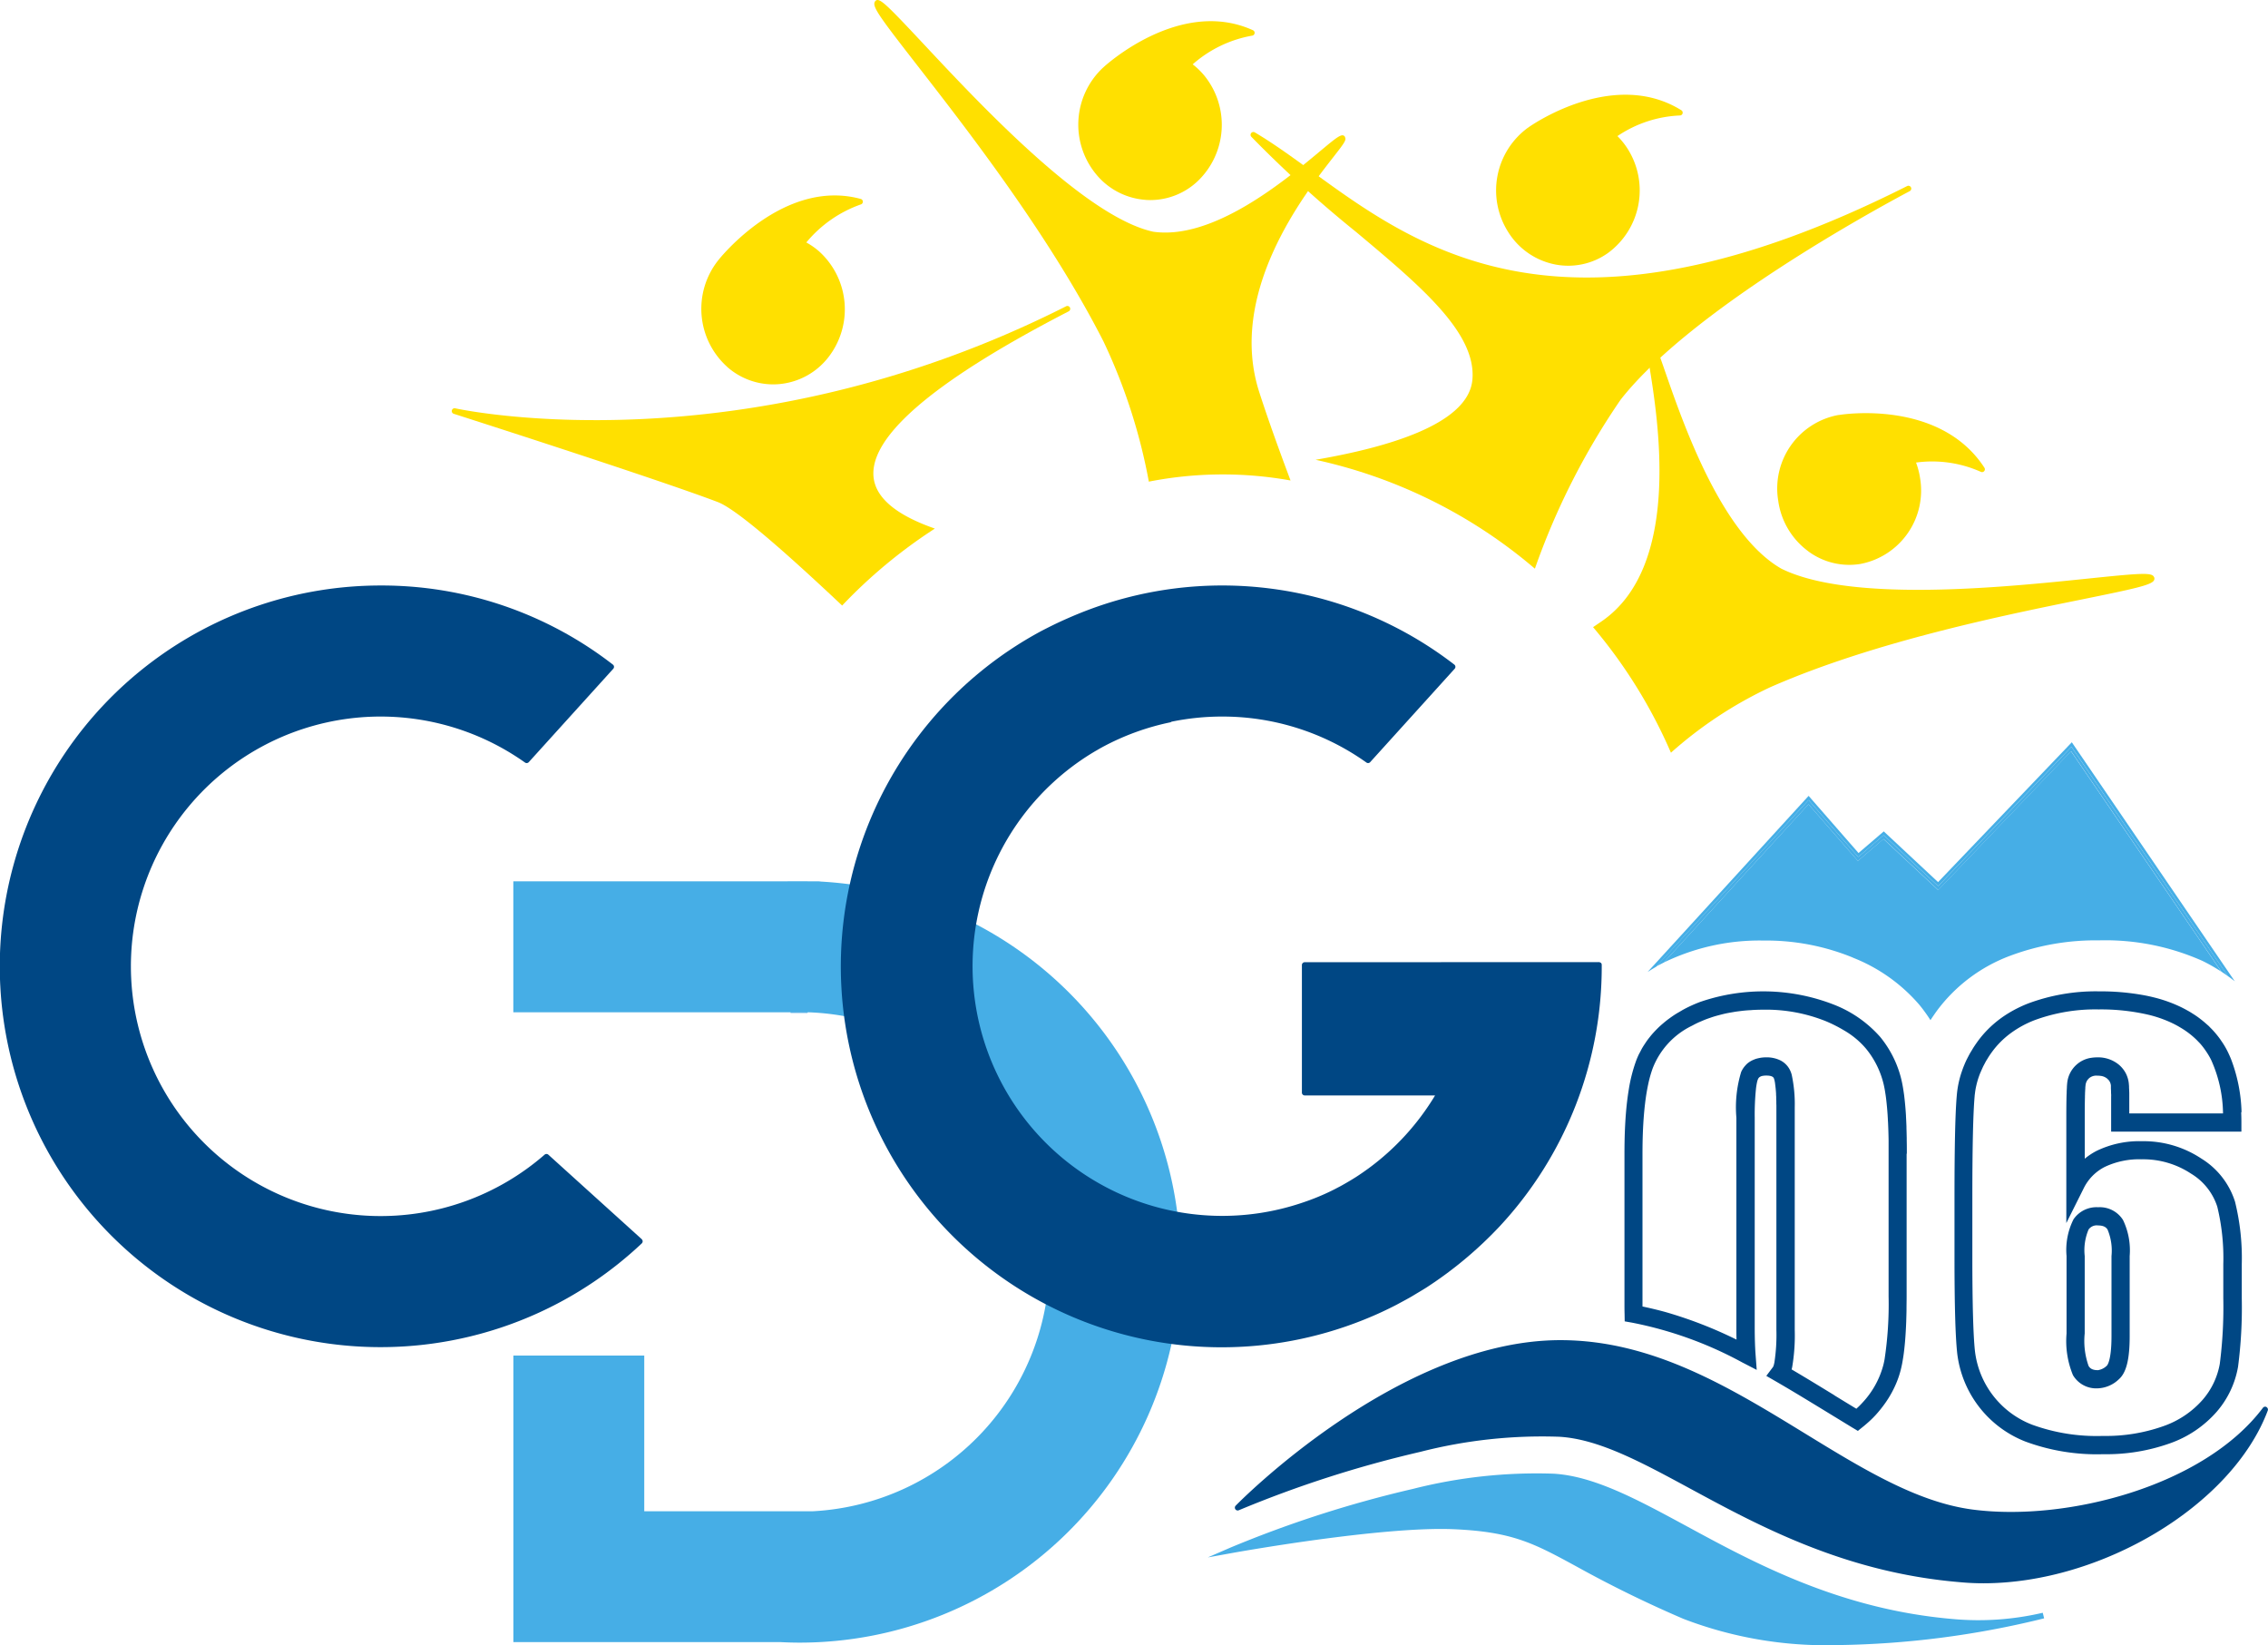
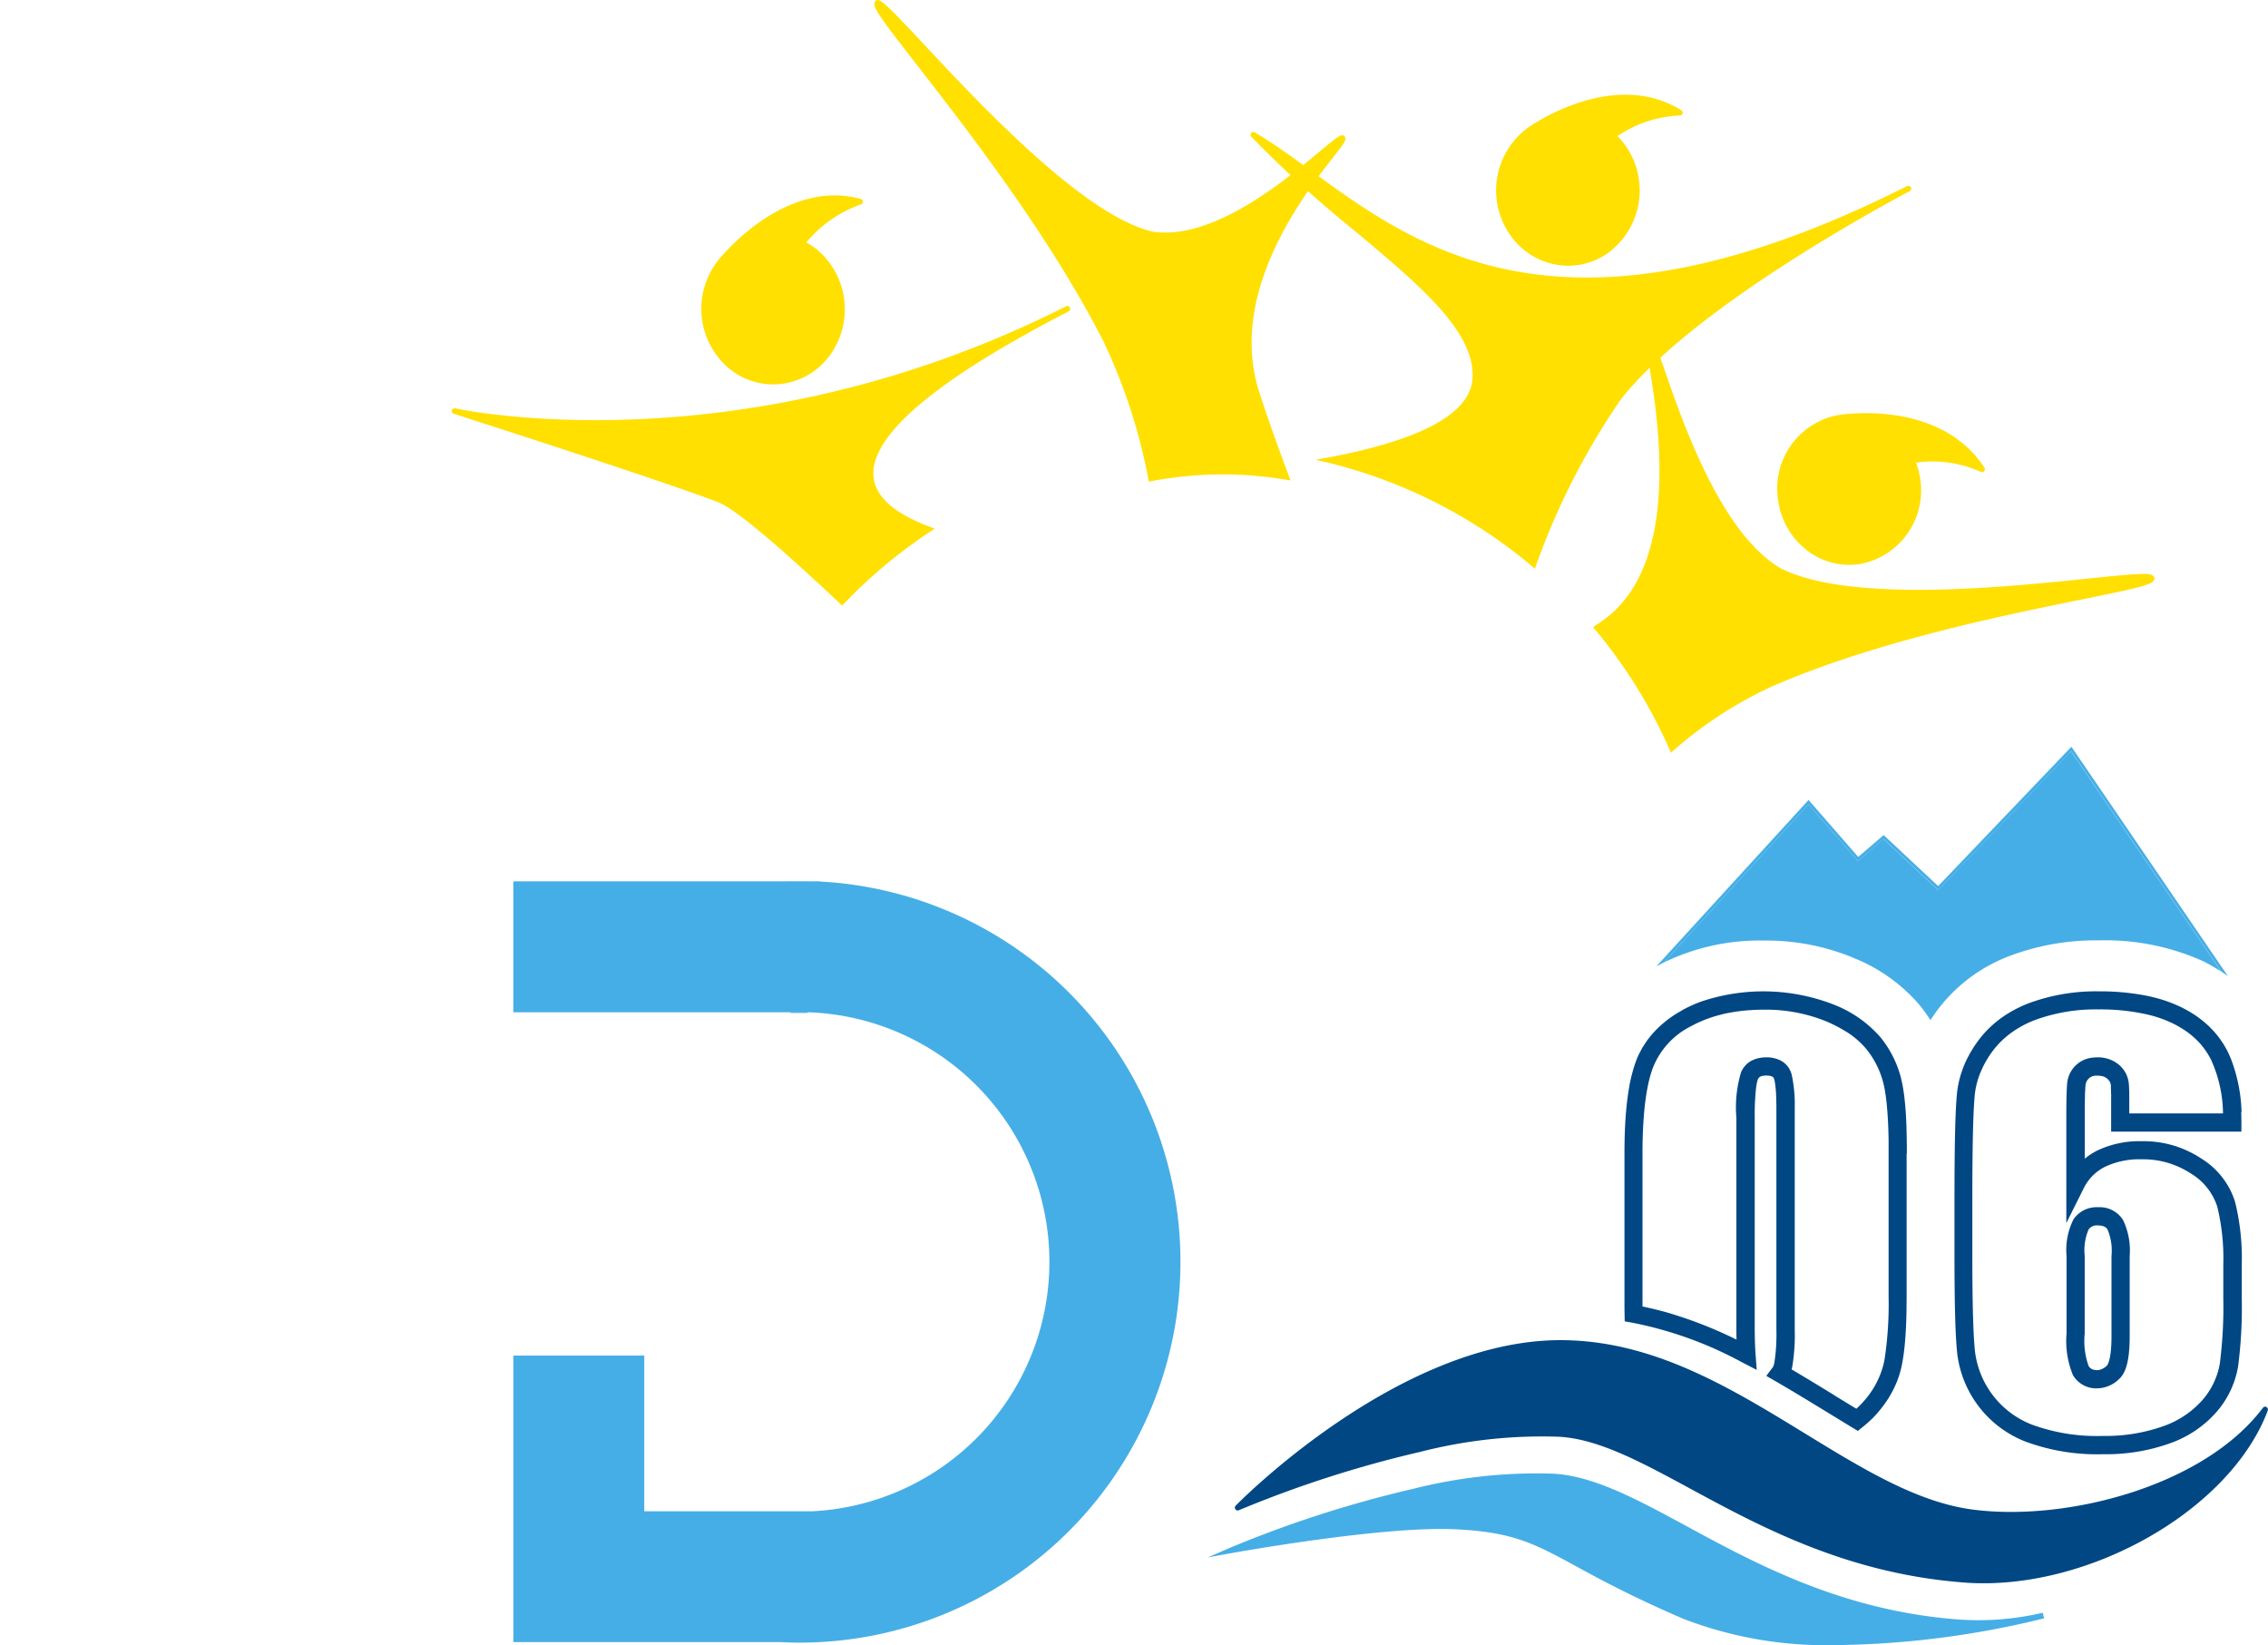
<svg xmlns="http://www.w3.org/2000/svg" id="cgd06-logotype" width="146.832" height="106.483" viewBox="0 0 146.832 106.483">
  <defs>
    <clipPath id="clip-path">
      <path id="Rectangle_1609" data-name="Rectangle 1609" fill="none" d="M0 0h146.832v106.483H0z" />
    </clipPath>
  </defs>
  <g id="Groupe_5608" data-name="Groupe 5608" clip-path="url(#clip-path)">
    <path id="Tracé_17660" data-name="Tracé 17660" d="M210.757 24.085a4.435 4.435 0 0 0 3.442-.742 5.025 5.025 0 0 0 1.259-6.757 4.754 4.754 0 0 0-.651-.807 7.794 7.794 0 0 1 4.042-1.335.183.183 0 0 0 .095-.339c-4.452-2.768-9.83 1.062-9.885 1.1l-.013.011-.044.028a5.026 5.026 0 0 0-1.26 6.756 4.623 4.623 0 0 0 3.015 2.084" transform="translate(-110.093 -6.969)" fill="#ffe000" />
-     <path id="Tracé_17661" data-name="Tracé 17661" d="M153.507 14.5c.1.007.208.011.311.011a4.481 4.481 0 0 0 3.041-1.2 5.048 5.048 0 0 0 .444-6.871 4.715 4.715 0 0 0-.742-.715 7.882 7.882 0 0 1 3.853-1.858.184.184 0 0 0 .05-.349c-4.743-2.162-9.623 2.344-9.672 2.39l-.013.013-.039.033a5.048 5.048 0 0 0-.444 6.871 4.556 4.556 0 0 0 3.212 1.672" transform="translate(-79.345 -1.56)" fill="#ffe000" />
    <path id="Tracé_17662" data-name="Tracé 17662" d="M247.847 66.076a4.464 4.464 0 0 0 3.369.828 4.838 4.838 0 0 0 3.881-5.55 5.019 5.019 0 0 0-.263-1.016 7.726 7.726 0 0 1 4.194.6.183.183 0 0 0 .233-.265c-2.913-4.487-9.338-3.428-9.4-3.417h-.017l-.051.006a4.838 4.838 0 0 0-3.881 5.55 4.887 4.887 0 0 0 1.936 3.262" transform="translate(-130.788 -30.396)" fill="#ffe000" />
    <path id="Tracé_17663" data-name="Tracé 17663" d="M93.769 56.726c-2.107-.735-3.6-1.719-3.916-3.037-.632-2.679 3.6-6.388 12.584-11.024a.183.183 0 0 0-.167-.327c-21.044 10.631-39.361 6.647-39.544 6.606a.184.184 0 0 0-.1.354c.13.042 13.044 4.173 17.092 5.712 1.208.46 4.34 3.2 8.052 6.7a32.792 32.792 0 0 1 6-4.98" transform="translate(-33.249 -22.512)" fill="#ffe000" />
    <path id="Tracé_17664" data-name="Tracé 17664" d="M98.659 38.11a4.5 4.5 0 0 0 3 1.152q.193 0 .388-.017a4.538 4.538 0 0 0 3.17-1.719 5.053 5.053 0 0 0-.575-6.864 4.6 4.6 0 0 0-.837-.586 8.039 8.039 0 0 1 3.534-2.464.184.184 0 0 0-.007-.352c-5-1.368-9.158 3.88-9.2 3.932l-.01.016-.034.039a5.052 5.052 0 0 0 .575 6.863" transform="translate(-51.603 -14.381)" fill="#ffe000" />
    <path id="Tracé_17665" data-name="Tracé 17665" d="M147.887 31.1c-.794-2.111-1.5-4.086-2.026-5.721-2.065-6.424 2.911-12.793 4.784-15.192.615-.788.793-1.024.8-1.209l-.035-.123c-.176-.267-.493 0-1.67.981-2.228 1.858-6.856 5.718-10.74 5.164-4.4-.96-11.194-8.224-14.846-12.127-2.422-2.588-2.873-3.034-3.123-2.829a.262.262 0 0 0-.089.182c-.034.367.644 1.259 2.791 4.022 3.2 4.115 8.554 11 12.046 17.858a36.6 36.6 0 0 1 2.935 9.071 24.8 24.8 0 0 1 9.174-.075" transform="translate(-64.337)" fill="#ffe000" />
    <path id="Tracé_17666" data-name="Tracé 17666" d="M215.739 21.839a.184.184 0 0 0-.245-.08C193.5 32.835 183.965 25.9 177 20.839c-1.3-.943-2.522-1.834-3.734-2.551a.183.183 0 0 0-.227.284 77.171 77.171 0 0 0 6.785 6.163c4.188 3.507 7.8 6.537 7.523 9.567-.264 2.847-5.382 4.354-10.153 5.175a32.505 32.505 0 0 1 14.2 7.049 46.47 46.47 0 0 1 5.552-10.94c4.544-5.8 16.39-12.264 18.718-13.5a.183.183 0 0 0 .077-.246" transform="translate(-92.024 -9.715)" fill="#ffe000" />
    <path id="Tracé_17667" data-name="Tracé 17667" d="M256.68 62.243c-.12-.32-.762-.279-4.312.088-5.349.553-15.3 1.582-19.816-.642-3.868-2.211-6.338-9.332-7.525-12.753-.67-1.931-.791-2.246-1.082-2.161a.183.183 0 0 0-.1.078c-.089.141-.058.4.145 1.642.578 3.56 2.115 13.017-3.064 16.591-.183.126-.373.255-.567.386A32.65 32.65 0 0 1 225.4 73.6a26.52 26.52 0 0 1 6.445-4.247c6.712-2.946 15.153-4.659 20.2-5.683 3.3-.671 4.456-.918 4.626-1.225a.241.241 0 0 0 .016-.2" transform="translate(-117.222 -24.876)" fill="#ffe000" />
-     <path id="Tracé_17668" data-name="Tracé 17668" d="m41.549 123.289-6.049-5.471a.183.183 0 0 0-.243 0 16.167 16.167 0 1 1-1.266-25.383.184.184 0 0 0 .242-.026l5.472-6.046a.185.185 0 0 0 .046-.139.181.181 0 0 0-.071-.129 24.416 24.416 0 0 0-15.033-5.121 24.651 24.651 0 1 0 16.9 42.588.184.184 0 0 0 0-.27" transform="translate(0 -43.074)" fill="#004784" />
-     <path id="Tracé_17669" data-name="Tracé 17669" d="M109.352 139.593h1.107c-.176-.006-.351-.013-.528-.013-.194 0-.387.007-.579.013" transform="translate(-58.172 -74.252)" fill="#6cb7e7" />
    <path id="Tracé_17670" data-name="Tracé 17670" d="M109.342 139.327v.234h1.107l.007-.468c-.174-.006-.352-.014-.535-.014-.2 0-.395.007-.587.014l.008.468v-.234l.008.234c.192-.007.382-.013.571-.013.17 0 .343.007.52.013l.007-.234v-.234h-1.107v.234l.008.234Z" transform="translate(-58.162 -73.986)" fill="#6cb7e7" />
    <path id="Tracé_17671" data-name="Tracé 17671" d="m90.982 121.907-.183-.019c-.078 0-1.909-.012-2.218 0H71.007v8.474H88.96c.329-.012.662-.015.992 0h.1a16.165 16.165 0 0 1 .342 32.3h-10.91v-10.079H71.01v18.55h17.3c.45.022.851.033 1.227.033a24.651 24.651 0 0 0 1.449-49.26" transform="translate(-37.774 -64.837)" fill="#46aee6" />
    <path id="Tracé_17672" data-name="Tracé 17672" d="M242.375 117.261a10.949 10.949 0 0 1 4.32 3.067 10.39 10.39 0 0 1 .707.98q.2-.307.416-.606a10.462 10.462 0 0 1 4.7-3.546 15.8 15.8 0 0 1 5.792-1.013 15.431 15.431 0 0 1 6.69 1.324 10.941 10.941 0 0 1 1.231.7L256.5 103.9l-8.6 8.986-3.542-3.306-1.652 1.42-3.2-3.668-9.376 10.249a14.161 14.161 0 0 1 6.46-1.426 14.805 14.805 0 0 1 5.784 1.1" transform="translate(-122.423 -55.272)" fill="#46aee6" />
-     <path id="Tracé_17673" data-name="Tracé 17673" d="m238.326 106.4 3.215 3.686 1.647-1.412 3.529 3.294 8.627-9.019 10.122 14.843c.154.111.308.222.454.341l-10.552-15.473-8.658 9.052-3.516-3.283-1.634 1.4-3.231-3.7-10.424 11.4c.184-.118.37-.235.564-.345Z" transform="translate(-121.238 -54.612)" fill="#46aee6" />
    <path id="Tracé_17674" data-name="Tracé 17674" d="m229.588 117.255 9.376-10.249 3.2 3.668 1.661-1.423 3.542 3.306 8.6-8.986 9.729 14.267c.142.092.281.187.417.285l-10.128-14.843-8.627 9.019-3.529-3.299-1.647 1.412-3.215-3.686-9.857 10.775.062-.038c.136-.075.277-.142.416-.212" transform="translate(-121.88 -54.942)" fill="#46aee6" />
    <path id="Tracé_17675" data-name="Tracé 17675" d="M237.61 189.676a.183.183 0 0 0-.234.051c-3.825 5.085-12.731 7.379-18.787 6.587-3.586-.468-7.108-2.626-10.836-4.911-4.859-2.977-9.883-6.056-15.86-6.056-10.526 0-20.913 10.6-21.017 10.71a.183.183 0 0 0 .2.3 73.726 73.726 0 0 1 11.749-3.779 31.717 31.717 0 0 1 9-.977c2.545.148 5.3 1.639 8.489 3.366 4.452 2.411 9.994 5.411 17.375 6.041q.794.077 1.6.077c7.623 0 16.089-5.022 18.4-11.178a.184.184 0 0 0-.083-.226" transform="translate(-90.873 -98.598)" fill="#004784" />
    <path id="Tracé_17676" data-name="Tracé 17676" d="M242.972 147.629c0-.3 0-.578-.007-.85v-.149q-.006-.341-.017-.659v-.1q-.013-.343-.031-.658v-.035q-.02-.341-.048-.649-.023-.26-.051-.5l-.021-.183-.026-.183c-.02-.138-.041-.271-.064-.4s-.047-.249-.073-.362q-.045-.2-.1-.387a6.893 6.893 0 0 0-1.283-2.437 7.727 7.727 0 0 0-3.047-2.113 12.568 12.568 0 0 0-8.625-.154q-.3.114-.589.247t-.56.285l-.068.041c-.058.034-.113.069-.17.1s-.115.068-.17.1a7.512 7.512 0 0 0-.414.283l-.061.044a6.79 6.79 0 0 0-.347.277l-.093.079q-.151.133-.291.271l-.112.114a7.311 7.311 0 0 0-.24.263c-.044.051-.084.1-.125.154a5.221 5.221 0 0 0-.193.251c-.047.066-.091.134-.135.2s-.1.152-.147.23-.1.18-.146.271c-.032.062-.067.123-.1.187-.074.158-.143.32-.2.485a10.075 10.075 0 0 0-.445 1.767q-.113.676-.181 1.473-.034.4-.056.829-.045.86-.045 1.848v9.67c0 .249 0 .489.007.72l.008.484.477.084a24.874 24.874 0 0 1 7.135 2.575l.935.483-.078-1.049q-.013-.172-.022-.37a22.237 22.237 0 0 1-.016-.42q-.013-.444-.013-.984V145.3a16.5 16.5 0 0 1 .081-1.875 4.092 4.092 0 0 1 .069-.424 1.134 1.134 0 0 1 .06-.195l.022-.044.008-.013a.3.3 0 0 1 .111-.1l.019-.01a.49.49 0 0 1 .11-.041l.107-.018h.007a1.345 1.345 0 0 1 .145-.007h.02c.409 0 .465.137.485.188a1.13 1.13 0 0 1 .053.2l.019.106v.013a8.782 8.782 0 0 1 .066.657v.051c0 .054.007.11.009.169v.081c0 .054 0 .11.007.169v.1c0 .059 0 .121.005.184v14.536a11.856 11.856 0 0 1-.129 2.117l-.017.078a1.427 1.427 0 0 1-.031.117l-.026.072-.05.071-.4.531.574.331c1.082.624 2.156 1.282 3.2 1.918l1.8 1.1.351.212.32-.257q.126-.1.239-.2a6.662 6.662 0 0 0 .6-.577 8.028 8.028 0 0 0 .561-.692 6.8 6.8 0 0 0 .814-1.472 6.1 6.1 0 0 0 .25-.775q.046-.183.086-.39c.023-.121.044-.25.065-.383l.008-.046c.045-.3.083-.636.114-1 .034-.4.059-.834.077-1.311v-.023c.007-.218.014-.446.018-.681v-.081c0-.261.007-.531.007-.813v-9.243Zm-4.7 15.631c-.9-.55-1.822-1.116-2.759-1.666.013-.048.026-.1.038-.161a12.247 12.247 0 0 0 .164-2.405v-14.402a9 9 0 0 0-.2-2.123l-.006-.019-.023-.074-.007-.02-.028-.073a1.393 1.393 0 0 0-.66-.724 2.011 2.011 0 0 0-.936-.2 2.306 2.306 0 0 0-.328.024c-.043.006-.081.015-.121.023s-.1.022-.153.036-.1.03-.143.048l-.079.033a1.568 1.568 0 0 0-.321.184 1.426 1.426 0 0 0-.139.123l-.081.09-.042.049-.06.082-.042.065-.037.063a1.968 1.968 0 0 0-.061.121 7.837 7.837 0 0 0-.311 2.968v13.521c0 .3 0 .584.009.842a27.448 27.448 0 0 0-4.628-1.793q-.736-.2-1.46-.351v-9.891q0-1.387.093-2.513.031-.375.072-.721.082-.691.205-1.262a7.726 7.726 0 0 1 .286-1.019 5.11 5.11 0 0 1 2.481-2.735l.063-.032.055-.028c.1-.055.207-.109.314-.16s.234-.1.352-.153l.135-.056c.108-.042.219-.081.329-.118.062-.022.124-.043.187-.063.1-.033.211-.063.318-.093l.227-.059a7.054 7.054 0 0 1 .576-.123l.295-.051c.095-.016.21-.029.316-.043.091-.011.181-.023.273-.032.128-.013.259-.022.391-.03.075 0 .149-.012.225-.015.21-.01.424-.016.642-.016a10.379 10.379 0 0 1 4.046.749 9.353 9.353 0 0 1 1.183.6 5.371 5.371 0 0 1 1.409 1.177 5.725 5.725 0 0 1 1.15 2.346 6.652 6.652 0 0 1 .093.5 7.92 7.92 0 0 1 .053.366c.023.186.044.389.063.6l.017.2.019.257.017.286c0 .073.008.143.012.218a37.125 37.125 0 0 1 .027.73q.006.212.009.434v10.103a23.788 23.788 0 0 1-.262 4.076q-.037.2-.08.368a5.706 5.706 0 0 1-1.357 2.436 5.22 5.22 0 0 1-.389.385q-.714-.432-1.436-.876" transform="translate(-119.522 -72.95)" fill="#004784" />
    <path id="Tracé_17677" data-name="Tracé 17677" d="M288.938 144.922a10.338 10.338 0 0 0-.68-3.434q-.1-.244-.211-.472t-.237-.431c-.065-.108-.137-.212-.208-.315l-.054-.08a6.01 6.01 0 0 0-.289-.369 4.71 4.71 0 0 0-.327-.354c-.044-.044-.085-.091-.131-.134s-.094-.081-.14-.123q-.18-.161-.374-.31l-.008-.006c-.126-.1-.255-.19-.39-.279l-.1-.063c-.109-.069-.218-.139-.333-.2a7.518 7.518 0 0 0-.481-.252 8.971 8.971 0 0 0-1.714-.608q-.312-.078-.642-.14a15.639 15.639 0 0 0-2.909-.251 12.546 12.546 0 0 0-4.589.785 8.362 8.362 0 0 0-.971.454q-.23.127-.447.266a7.132 7.132 0 0 0-.814.609q-.19.165-.367.343a6.815 6.815 0 0 0-.651.76q-.145.2-.275.4c-.047.072-.088.145-.132.217s-.076.123-.111.184c-.056.1-.107.2-.159.3l-.052.1a6.326 6.326 0 0 0-.159.359l-.022.052a7.95 7.95 0 0 0-.146.4l-.006.016a6.378 6.378 0 0 0-.3 1.422l-.02.231c-.091 1.19-.135 3.3-.135 6.438v3.834c0 3.112.057 5.153.174 6.241a7.014 7.014 0 0 0 4.429 5.736 13.338 13.338 0 0 0 5.02.814 12.284 12.284 0 0 0 4.33-.705 7.188 7.188 0 0 0 3.026-2.046 6.011 6.011 0 0 0 1.379-2.911 29.454 29.454 0 0 0 .241-4.426v-2.208a15.2 15.2 0 0 0-.436-4.047 5.07 5.07 0 0 0-2.177-2.791 6.766 6.766 0 0 0-3.849-1.127 6.348 6.348 0 0 0-2.928.622 4.333 4.333 0 0 0-.776.511V145.2q0-.748.013-1.248c0-.064 0-.123.005-.18 0-.065 0-.125.007-.182 0-.076.007-.145.011-.207v-.02c0-.064.009-.12.014-.168a.718.718 0 0 1 .136-.369l.087-.095a.715.715 0 0 1 .521-.173 1.7 1.7 0 0 1 .208.012.816.816 0 0 1 .453.182l.1.1a.642.642 0 0 1 .139.359v.147c0 .06.007.133.009.222 0 .055 0 .114.006.182s0 .117 0 .182v2.238h8.433v-.588q0-.34-.014-.668m-9.732-3.519a1.811 1.811 0 0 0-.935.447 1.836 1.836 0 0 0-.6 1.214c-.006.06-.012.132-.017.21v.05c-.005.08-.01.167-.014.264 0 .057 0 .118-.006.181-.011.369-.017.839-.017 1.423v6.904l1.114-2.227a3.071 3.071 0 0 1 1.378-1.409 5.2 5.2 0 0 1 2.389-.491 5.612 5.612 0 0 1 3.192.927 3.885 3.885 0 0 1 1.7 2.139 14.114 14.114 0 0 1 .39 3.723v2.208a28.783 28.783 0 0 1-.226 4.235 4.846 4.846 0 0 1-1.119 2.344 6.024 6.024 0 0 1-2.541 1.7 11.115 11.115 0 0 1-3.915.63 12.21 12.21 0 0 1-4.571-.725 5.837 5.837 0 0 1-3.707-4.774c-.111-1.031-.168-3.089-.168-6.115v-3.834c0-3.268.051-5.475.15-6.562v-.026l.005-.04.007-.05.017-.134a5.1 5.1 0 0 1 .056-.324l.006-.027c.021-.1.046-.2.073-.3l.015-.052c.026-.093.055-.184.087-.276l.028-.077a2.96 2.96 0 0 1 .1-.25l.046-.106.1-.222c.022-.046.048-.093.072-.139l.1-.189c.034-.063.074-.123.111-.184s.057-.095.087-.142c.071-.109.146-.218.225-.325a5.553 5.553 0 0 1 .543-.633 5.724 5.724 0 0 1 .638-.551 6.671 6.671 0 0 1 1.551-.851 11.376 11.376 0 0 1 4.159-.7 13.6 13.6 0 0 1 3.226.346 7.838 7.838 0 0 1 1.53.537q.231.111.443.233l.044.027c.127.074.251.15.368.23l.012.009a5.414 5.414 0 0 1 .7.571c.046.045.09.092.134.138s.088.088.129.135a4.671 4.671 0 0 1 .34.441l.074.11a4.861 4.861 0 0 1 .282.488 8.646 8.646 0 0 1 .771 3.465h-6.069v-1.259c0-.06 0-.12-.005-.175 0-.09-.007-.168-.01-.24v-.047c0-.068-.008-.131-.012-.181a1.845 1.845 0 0 0-.19-.677 1.782 1.782 0 0 0-.188-.294 1.959 1.959 0 0 0-.249-.263 2.106 2.106 0 0 0-1.441-.49 2.313 2.313 0 0 0-.375.03" transform="translate(-143.819 -72.93)" fill="#004784" />
    <path id="Tracé_17678" data-name="Tracé 17678" d="M285.857 175.142a5.783 5.783 0 0 0 .414 2.695 1.747 1.747 0 0 0 1.612.855 2.077 2.077 0 0 0 1.355-.581c.488-.424.706-1.287.706-2.8v-5.185a4.535 4.535 0 0 0-.431-2.331 1.778 1.778 0 0 0-1.612-.825 1.8 1.8 0 0 0-1.593.782 4.4 4.4 0 0 0-.451 2.374Zm1.176-5.014a3.429 3.429 0 0 1 .251-1.718.647.647 0 0 1 .616-.261c.395 0 .536.145.614.271a3.528 3.528 0 0 1 .253 1.709v5.185c0 1.63-.289 1.9-.3 1.91a1.025 1.025 0 0 1-.584.293c-.384 0-.518-.139-.6-.275a4.831 4.831 0 0 1-.251-2.1Z" transform="translate(-152.067 -88.824)" fill="#004784" />
    <path id="Tracé_17679" data-name="Tracé 17679" d="M221.122 212.78a18.26 18.26 0 0 1-5.8.407c-7.306-.622-12.81-3.6-17.233-6-3.228-1.748-6.016-3.258-8.642-3.41a32.516 32.516 0 0 0-9.1.985 74.05 74.05 0 0 0-11.816 3.8l-1.465.635 1.571-.285c.1-.017 9.657-1.744 14.357-1.54 3.806.166 5.181.912 7.92 2.4a76.112 76.112 0 0 0 6.94 3.4 25.743 25.743 0 0 0 9.958 1.7 58.577 58.577 0 0 0 13.4-1.731Z" transform="translate(-88.873 -108.384)" fill="#46aee6" />
-     <path id="Tracé_17680" data-name="Tracé 17680" d="M165.472 105.4a.19.19 0 0 0-.14-.047l-19.022.006a.184.184 0 0 0-.183.183v8.258a.183.183 0 0 0 .183.183h8.439a16.265 16.265 0 0 1-4.3 4.716c-.245.177-.536.384-.838.576l-.059.037c-.168.106-.338.209-.511.308-.086.051-.173.1-.26.149s-.176.1-.283.153c-.153.08-.3.16-.47.241a14.983 14.983 0 0 1-1.827.747 16.165 16.165 0 0 1-13.787-29.01q.169-.105.34-.206l.1-.056c.106-.063.212-.125.32-.183a16.138 16.138 0 0 1 4.444-1.626l.074-.04a16.306 16.306 0 0 1 3.269-.332 16.059 16.059 0 0 1 9.344 2.977.183.183 0 0 0 .242-.026l5.472-6.046a.187.187 0 0 0 .046-.139.184.184 0 0 0-.071-.129 24.6 24.6 0 0 0-24.337-3.29q-.357.145-.707.3c-.321.141-.64.287-.967.448-.257.128-.515.256-.786.4a24.652 24.652 0 0 0 20.8 44.605l.136-.054c.436-.176.794-.33 1.126-.484l.038-.018q.486-.225.963-.472l.216-.117c.256-.136.511-.274.761-.419.167-.1.331-.2.5-.3l.187-.113c.091-.055.182-.11.271-.167a25.617 25.617 0 0 0 4.726-3.947 24.652 24.652 0 0 0 6.617-16.939.182.182 0 0 0-.06-.136" transform="translate(-61.841 -43.074)" fill="#004784" />
  </g>
</svg>